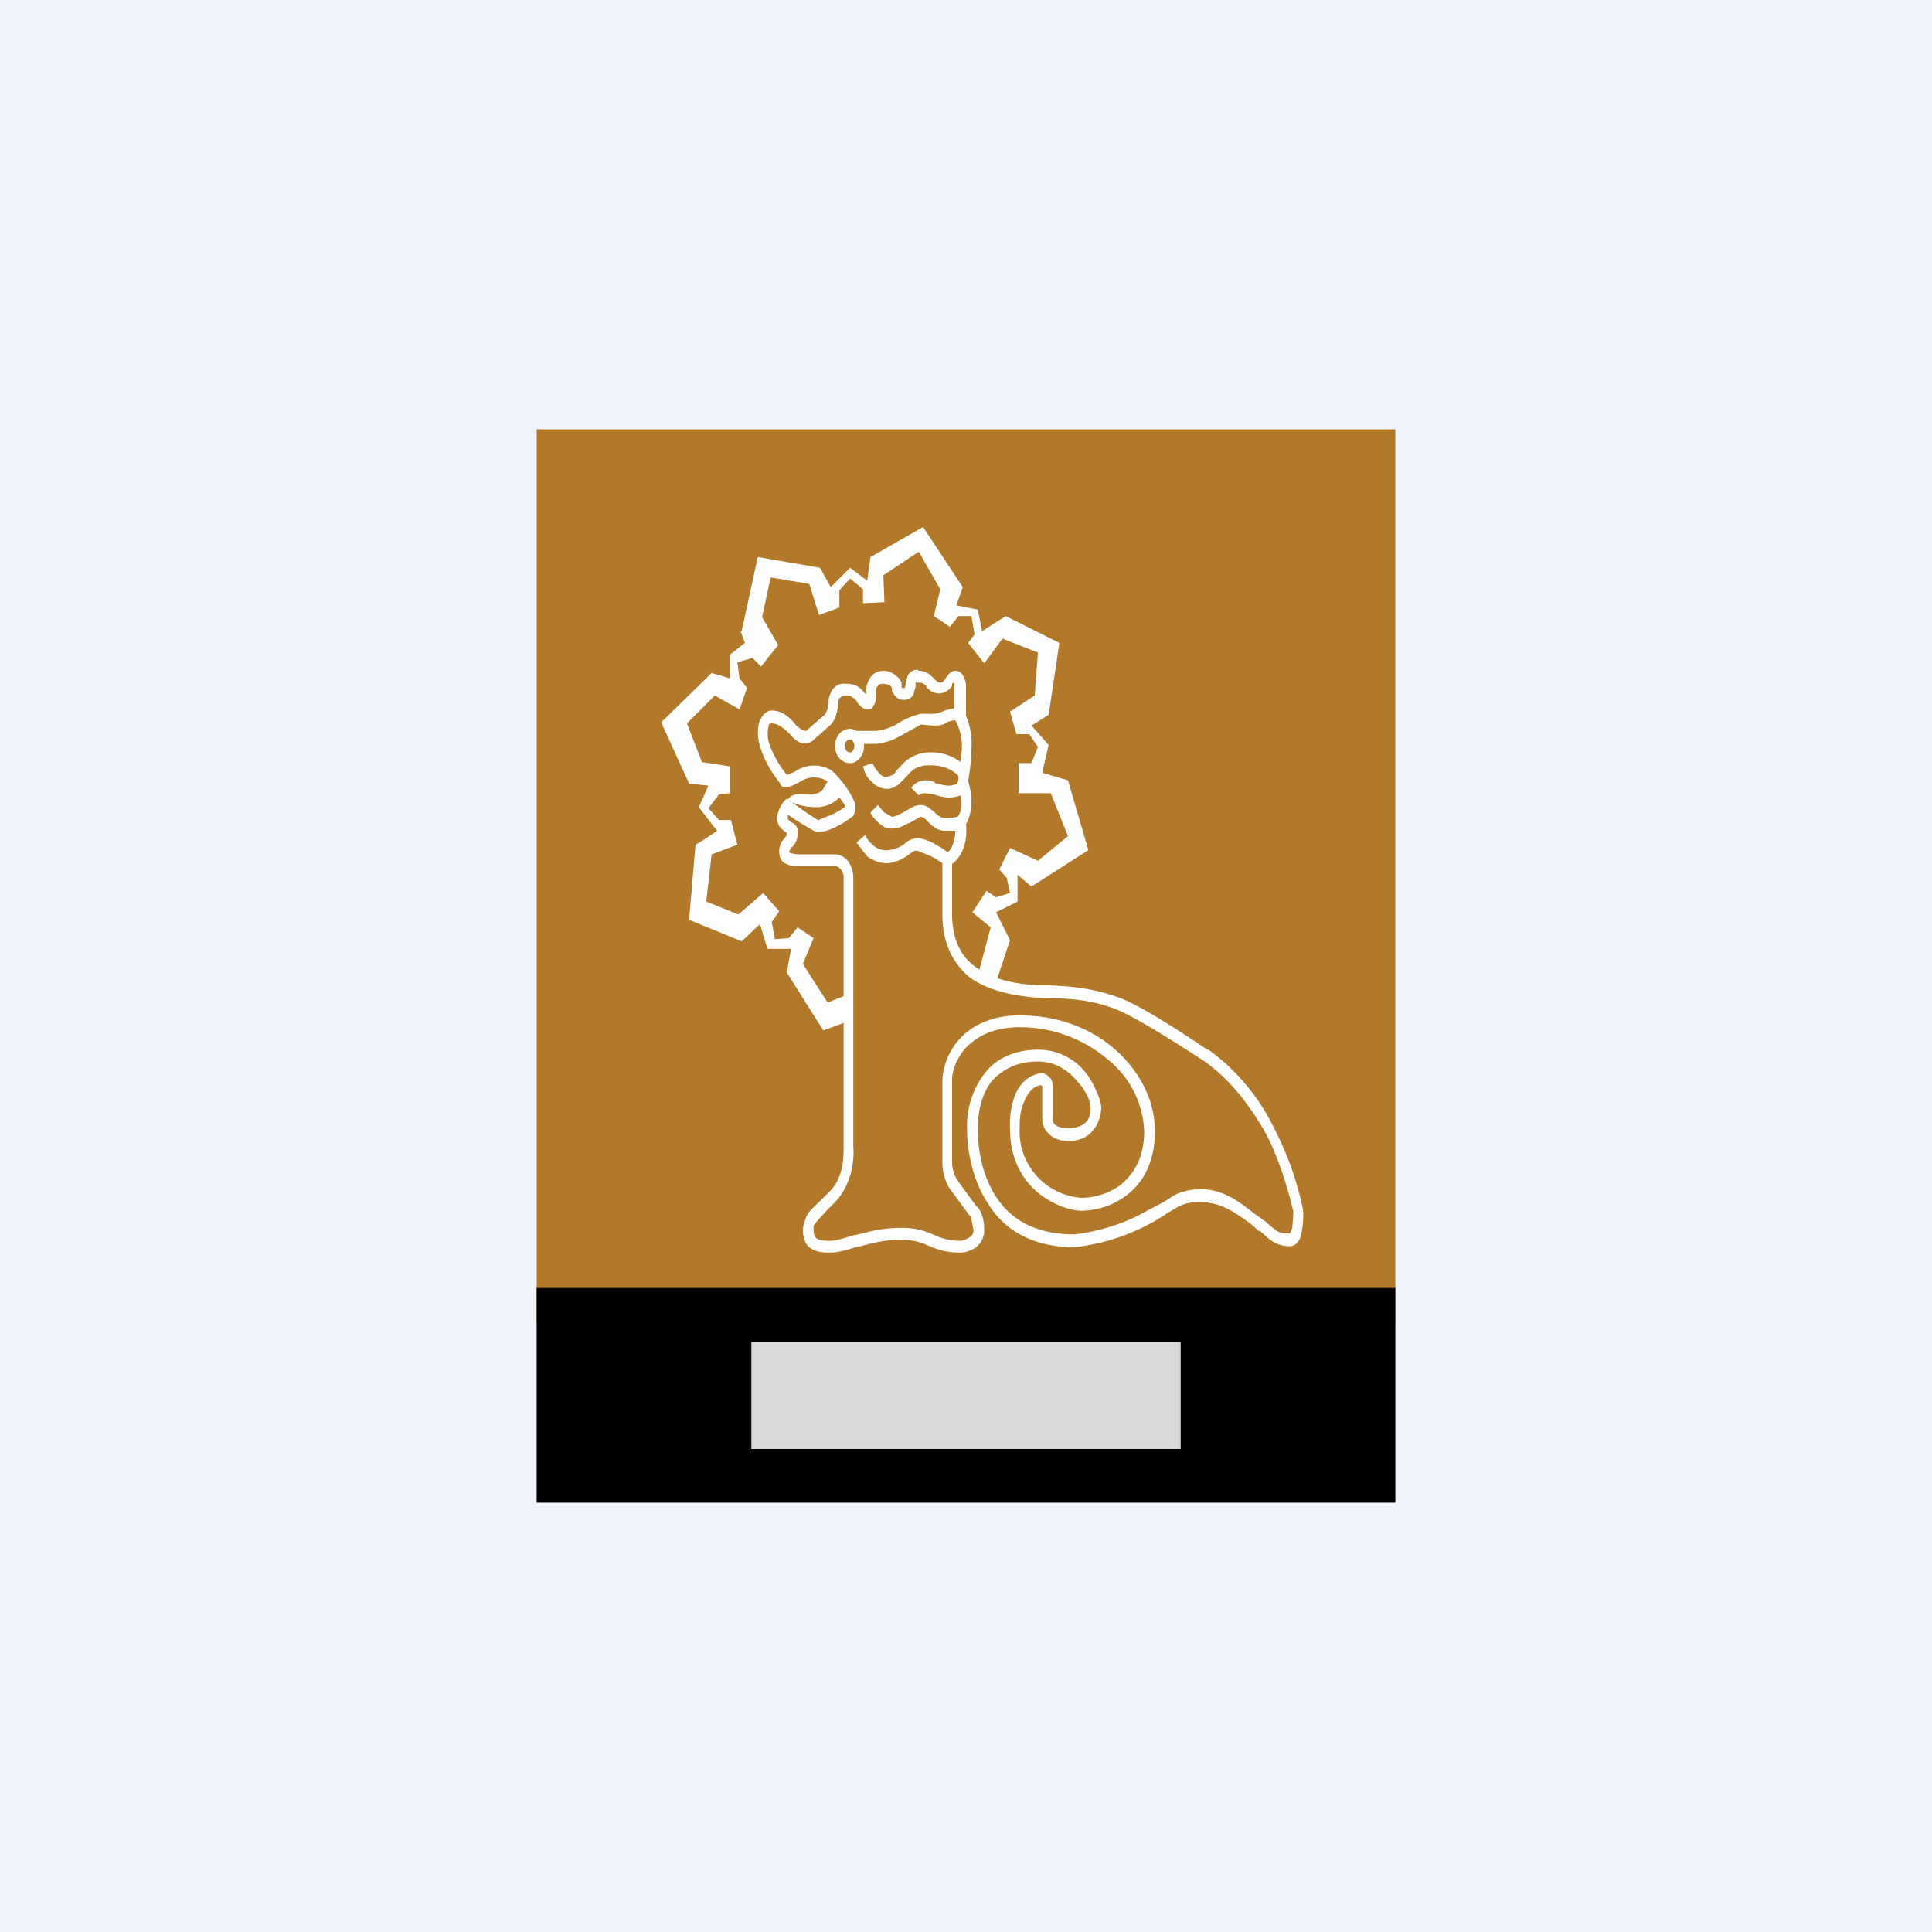
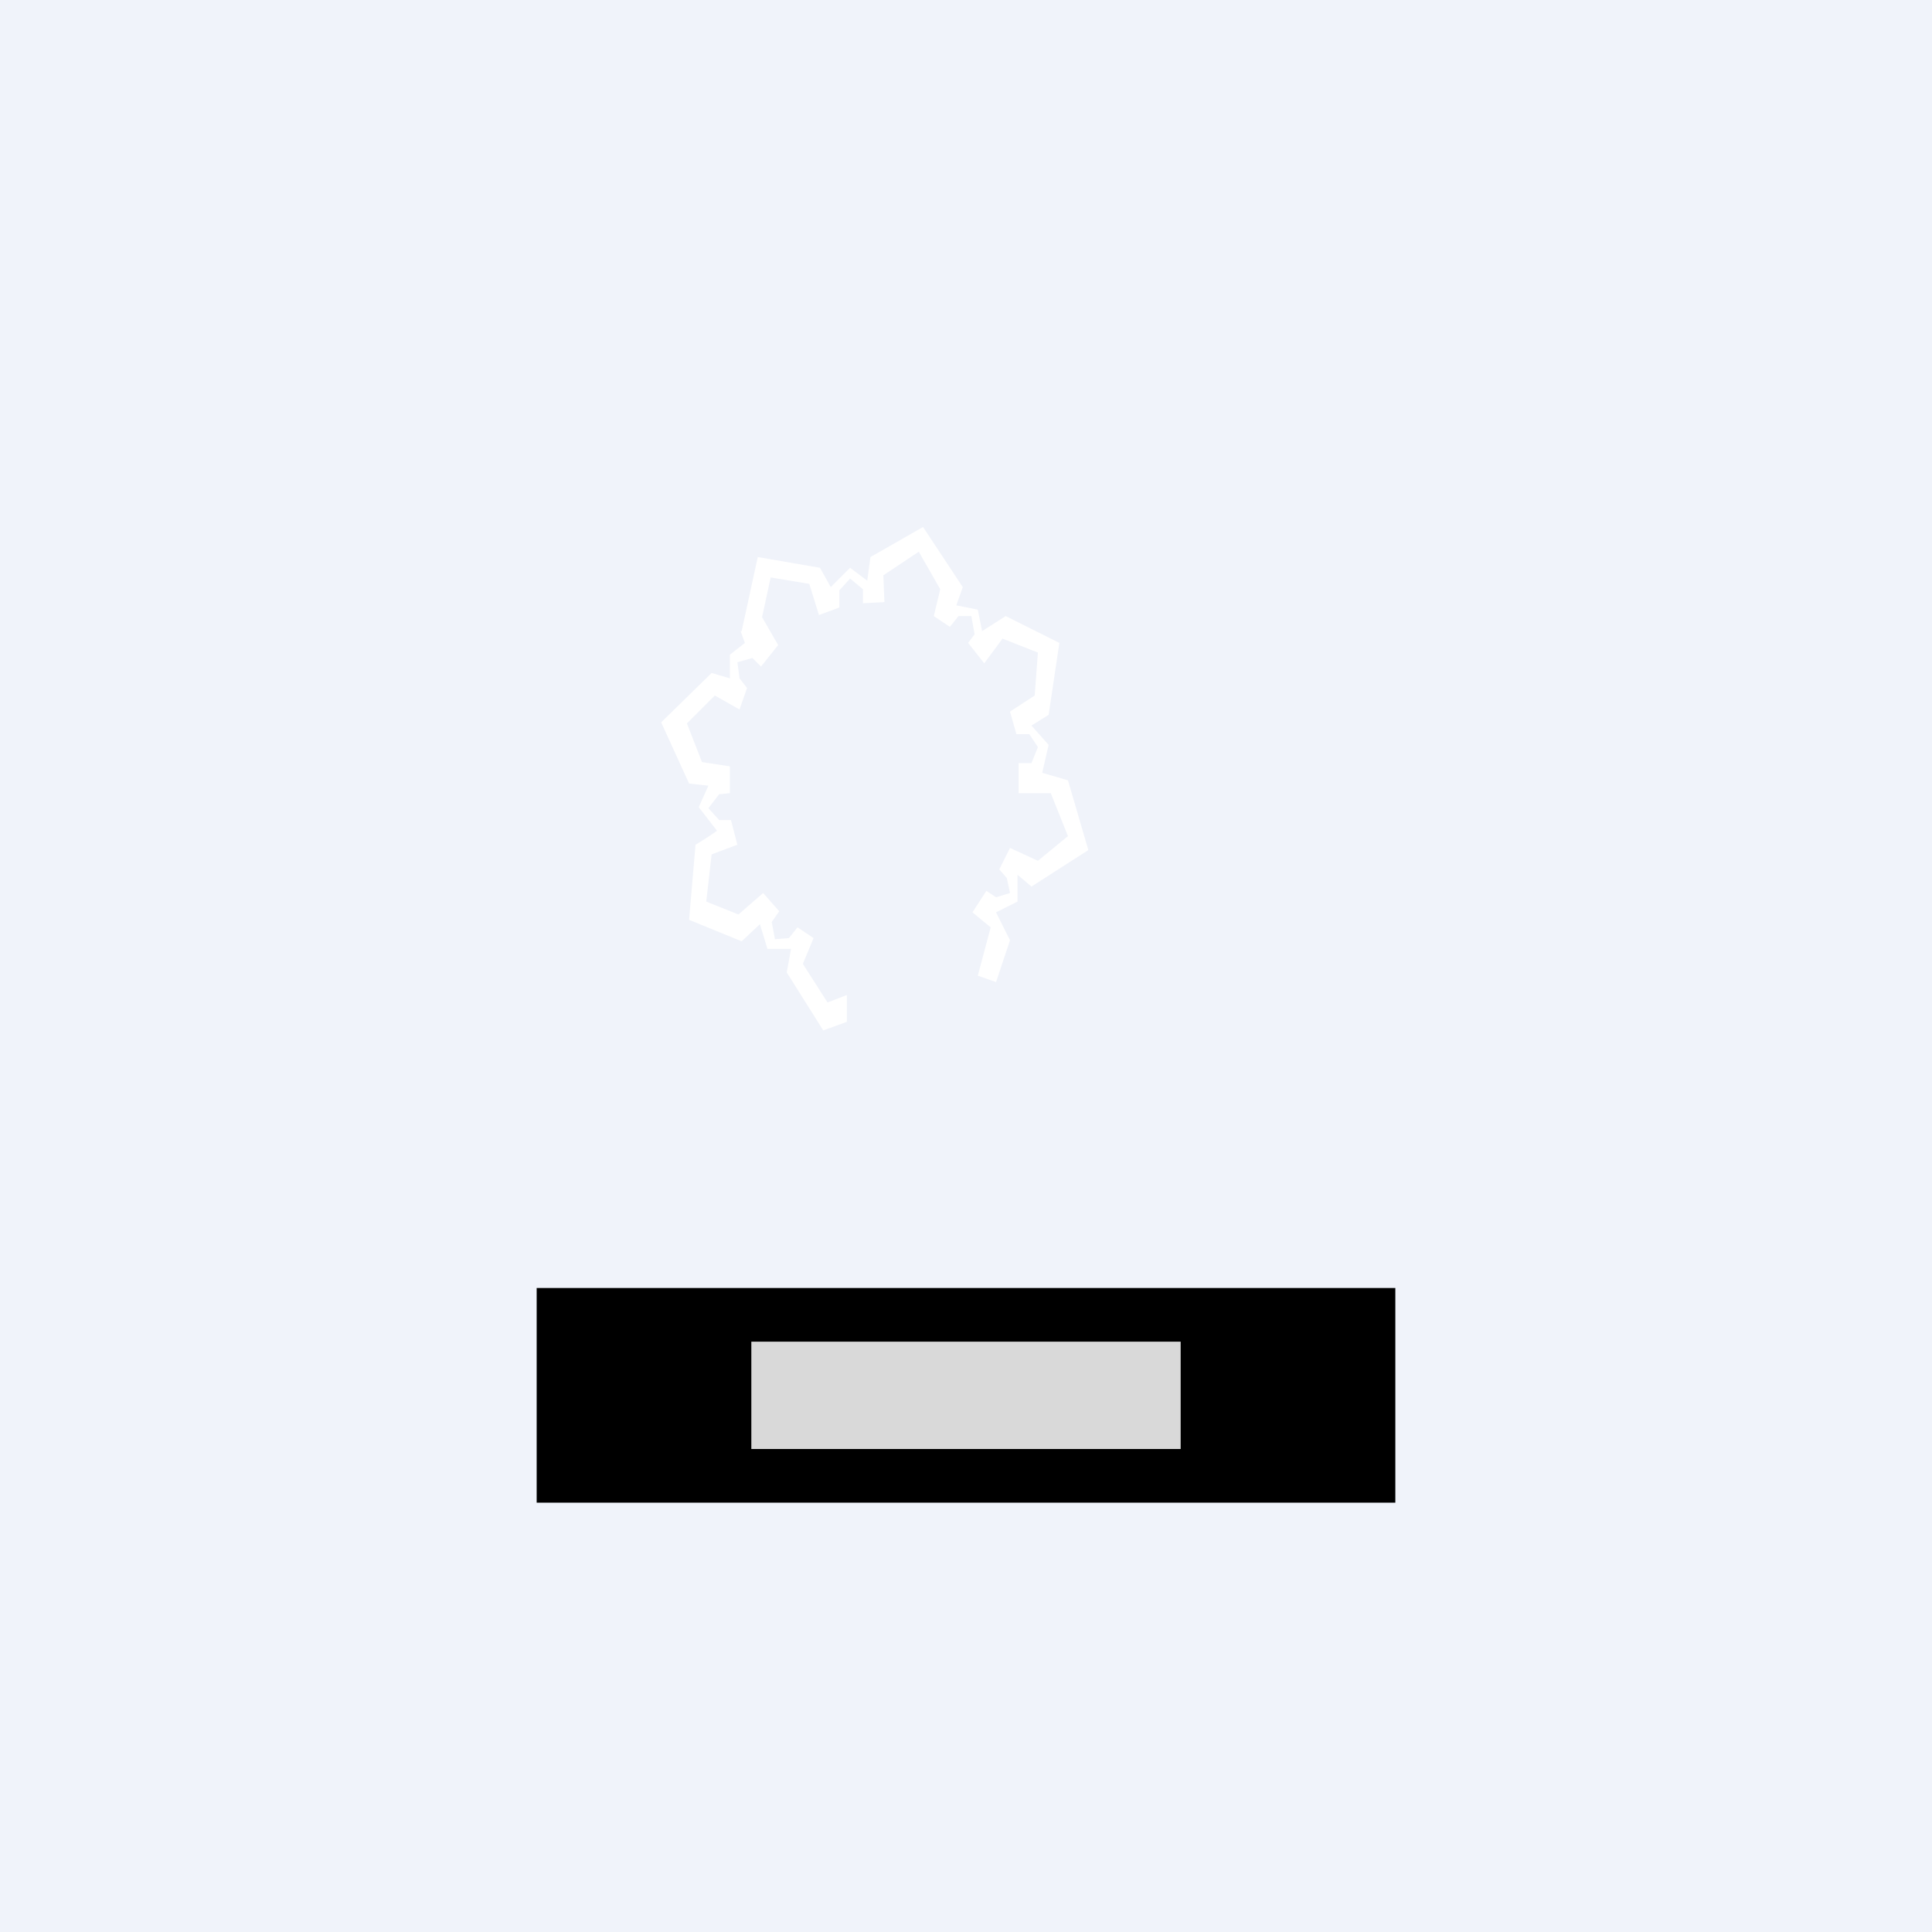
<svg xmlns="http://www.w3.org/2000/svg" width="18" height="18" viewBox="0 0 18 18">
  <path fill="#F0F3FA" d="M0 0h18v18H0z" />
-   <path fill="#B3792A" d="M5 4h8v8.33H5z" />
-   <path fill-rule="evenodd" d="M8.55 6.24a.1.1 0 0 0-.09.05.23.23 0 0 0-.02.08l-.01.04H8.4v-.02H8.4v-.03a.17.17 0 0 0-.06-.07.17.17 0 0 0-.1-.04c-.06 0-.1.02-.13.06a.24.24 0 0 0-.04.11v.05l-.02-.02a.21.21 0 0 0-.07-.06.23.23 0 0 0-.1-.02.13.13 0 0 0-.12.05.24.24 0 0 0-.04.1v.03c-.01.06-.02.1-.05.12l-.16.14s-.04 0-.09-.05c-.08-.1-.15-.14-.23-.14-.06 0-.1.06-.12.12a.43.43 0 0 0 .02.24c.04.13.13.26.18.32 0 .02.02.03.03.03h.04c.03 0 .06-.02.12-.05a.23.23 0 0 1 .25 0l-.04.07c-.05.07-.16.05-.22.05h-.03c-.03 0-.07.03-.08.05l-.01-.01-.03.03a.3.3 0 0 0-.05.1c-.01.03-.02.09.02.14a.3.3 0 0 0 .06.05v.02l-.02.03a.16.16 0 0 0-.05.13c0 .07.04.1.07.11.04.02.07.02.1.02h.35c.04 0 .08.05.08.1v2.52c0 .09 0 .29-.14.42l-.08.08a1.5 1.5 0 0 0-.1.1.25.25 0 0 0-.04.08.27.27 0 0 0-.02.1c0 .05.02.12.06.15.05.04.11.05.19.05.07 0 .15-.02.24-.05l.05-.01c.11-.03.23-.06.37-.06.13 0 .2.03.27.06s.15.06.29.06c.03 0 .08-.01.13-.04a.2.2 0 0 0 .09-.17c0-.12-.04-.2-.08-.23l-.16-.22a.31.31 0 0 1-.06-.18v-.77c0-.08.04-.2.13-.3.1-.1.25-.19.5-.19.32 0 .61.12.82.3a.9.9 0 0 1 .34.67c0 .25-.1.4-.22.5a.63.63 0 0 1-.36.12.62.62 0 0 1-.58-.65c0-.06 0-.16.04-.24.03-.08.08-.15.16-.16l.01.01v.27c0 .04 0 .1.04.15.04.05.1.09.2.09.13 0 .2-.05.25-.12a.35.35 0 0 0 .06-.2.4.4 0 0 0-.04-.13.73.73 0 0 0-.1-.18.56.56 0 0 0-.45-.22c-.2 0-.37.07-.48.2a.8.8 0 0 0-.18.54c0 .2.05.48.2.7.14.23.4.4.8.4a1.93 1.93 0 0 0 .87-.32l.1-.06c.07-.03.11-.04.2-.04.2 0 .33.1.47.2l.08.07h.01l.08.07a.3.3 0 0 0 .18.07.1.1 0 0 0 .1-.05.27.27 0 0 0 .03-.1.76.76 0 0 0 .01-.19 2.92 2.92 0 0 0-.26-.74 1.97 1.97 0 0 0-.62-.75h-.01c-.33-.22-.55-.36-.76-.46-.22-.09-.42-.13-.73-.14-.3 0-.52-.06-.67-.17-.14-.1-.22-.26-.22-.5v-.46c.07-.05.15-.17.13-.37.04-.07.08-.21.02-.4.01-.07.03-.18.03-.3A.66.66 0 0 0 9 6.67v-.29a.2.2 0 0 0-.02-.07c-.01-.03-.04-.06-.08-.06-.03 0-.05.02-.06.03l-.03.04c-.02.03-.03.04-.05.04-.02 0-.03-.01-.06-.04s-.07-.07-.14-.07Zm-1.2 1.22h.01a3 3 0 0 0 .26.18h.01l.04-.02a.73.73 0 0 0 .2-.1V7.5a.78.78 0 0 0-.05-.07.3.3 0 0 1-.23.09.53.53 0 0 1-.24-.06Zm1.07-.94a.1.1 0 0 0 .05-.01.1.1 0 0 0 .04-.04l.02-.07v-.04h.02c.03 0 .05 0 .08.03v.01c.03.03.06.06.12.06s.1-.04.12-.07v-.02l.02-.01a.06.06 0 0 1 0 .02v.22a.35.35 0 0 0-.11.03.25.25 0 0 1-.1.02h-.1a.7.7 0 0 0-.23.1.5.5 0 0 1-.19.06h-.18a.11.11 0 0 0-.06-.02c-.08 0-.14.07-.14.16s.06.16.14.16c.07 0 .13-.07.13-.16v-.02h.12a.58.58 0 0 0 .23-.08l.18-.1.11.01c.04 0 .1 0 .13-.03a.27.27 0 0 1 .08-.02.5.5 0 0 1 .06.28l-.01.11a.45.45 0 0 0-.29-.09.35.35 0 0 0-.27.13l-.03.03a.53.53 0 0 1-.04.05l-.06.02c-.03 0-.06-.02-.08-.05a.24.24 0 0 1-.05-.08l-.09.03c.01.04.03.1.07.13a.2.2 0 0 0 .15.08c.05 0 .08-.02.11-.04l.06-.06.02-.02c.05-.06.1-.1.21-.1.18 0 .25.08.27.1v.04l-.01.02v.01a.21.21 0 0 1-.08.02.31.31 0 0 1-.1-.02h-.02c-.02-.02-.06-.03-.1-.03a.16.16 0 0 0-.13.07l.07.07s.02-.02.06-.02l.08.01a.4.4 0 0 0 .14.03.3.3 0 0 0 .11-.02c.02.1 0 .17-.03.2a.48.48 0 0 1-.12.01c-.03 0-.05-.01-.09-.05l-.05-.04a.13.13 0 0 0-.08-.03.2.2 0 0 0-.08.02l-.07.04a.7.7 0 0 1-.08.04.1.1 0 0 1-.04.01l-.07-.04a.43.43 0 0 1-.06-.07l-.07.07c.01.03.04.06.07.09.03.03.07.06.12.06l.08-.01a.77.77 0 0 0 .08-.04h.01l.07-.04a.13.13 0 0 1 .04-.02l.03.01.04.04c.03.03.08.08.15.08h.1c0 .1-.04.18-.07.2a1.16 1.16 0 0 0-.11-.07.4.4 0 0 0-.16-.06c-.06 0-.1.02-.13.05a.3.3 0 0 1-.15.06.18.18 0 0 1-.14-.04.32.32 0 0 1-.08-.1l-.08.07.1.13c.06.04.13.07.21.06a.4.4 0 0 0 .18-.08c.04-.03.05-.04.09-.03l.12.05.1.06v.48c0 .27.1.46.26.59.17.12.42.18.72.19.3 0 .5.04.7.13.2.1.41.23.75.45.26.18.45.44.6.71.13.27.2.53.24.7l-.01.15-.02.05H12c-.04 0-.08 0-.13-.04a1.58 1.58 0 0 1-.08-.07l-.1-.07c-.14-.11-.29-.23-.5-.23-.1 0-.17.02-.24.05l-.11.07-.19.1c-.23.13-.52.19-.64.2-.38 0-.6-.15-.73-.35-.13-.2-.17-.44-.17-.63 0-.2.05-.35.14-.46.1-.1.23-.17.42-.17.18 0 .3.1.38.2.04.04.07.1.09.14a.3.3 0 0 1 .02.09c0 .03 0 .08-.03.12-.03.04-.08.07-.18.07-.08 0-.11-.02-.13-.04a.08.08 0 0 1-.01-.06v-.26c0-.06-.01-.1-.04-.12a.09.09 0 0 0-.08-.03c-.12.02-.2.11-.24.22a.8.8 0 0 0-.04.3c0 .28.12.48.27.6.14.11.3.16.4.16a.7.7 0 0 0 .41-.14c.15-.11.27-.3.27-.6s-.15-.57-.38-.77c-.23-.2-.54-.31-.88-.31-.27 0-.45.1-.56.22a.62.62 0 0 0-.16.38v.77c0 .13.05.22.08.26l.17.23.01.01.01.03.02.1c0 .03-.01.05-.04.07a.2.2 0 0 1-.08.03.57.57 0 0 1-.26-.06.68.68 0 0 0-.3-.06c-.15 0-.28.03-.39.06l-.05.01c-.1.03-.16.05-.22.05-.08 0-.11-.01-.13-.03-.01-.01-.02-.03-.02-.07v-.04l.03-.04.09-.1.08-.08c.16-.17.18-.4.17-.52v-2.5c0-.13-.08-.22-.17-.22h-.35l-.06-.01-.02-.01.02-.04a.16.16 0 0 0 .06-.12v-.06a.1.1 0 0 0-.04-.05l-.02-.01a.13.13 0 0 1-.03-.03v-.04a2.98 2.98 0 0 0 .26.16h.05l.05-.01a.81.81 0 0 0 .25-.14l.01-.02.01-.03v-.06a.93.93 0 0 0-.22-.31.31.31 0 0 0-.33 0 .39.39 0 0 1-.09.04 1.06 1.06 0 0 1-.16-.28.3.3 0 0 1-.01-.17c0-.03.02-.03.03-.03.04 0 .09.02.17.1.08.1.15.1.2.07l.17-.15c.06-.05.07-.14.08-.2v-.01c0-.03.01-.05.02-.05 0 0 .01-.02.04-.02.04 0 .06 0 .07.02.02 0 .03.02.04.03l.01.02.02.02a.1.1 0 0 0 .07.04c.03 0 .05-.01.06-.04a.14.14 0 0 0 .02-.05v-.08c0-.03.01-.04.02-.05 0-.01.02-.02.05-.02l.06.01.02.03v.03l.02.03a.1.1 0 0 0 .09.05Zm-.5.49c.02 0 .04-.03.04-.06s-.02-.06-.04-.06c-.03 0-.05.03-.05.06s.02.06.05.06Z" fill="#fff" />
  <path d="M5 14h8v-2H5v2Z" />
  <path fill="#D9D9D9" d="M7 12.5h4v1H7z" />
  <path d="m6.9 5.88.04.11-.14.11v.22l-.17-.05-.47.46.26.57.18.02-.09.2.17.22a2.7 2.7 0 0 1-.2.13l-.06.7.49.2.17-.16.07.23h.22l-.04.22.34.54.22-.08v-.25l-.18.07-.23-.36.1-.24-.15-.1-.08.1-.13.01-.03-.16.07-.1-.15-.17-.23.2-.3-.12.05-.44.24-.09-.06-.23H6.7l-.1-.11.1-.13.1-.01v-.25l-.26-.04-.14-.36.26-.26.23.13.07-.2-.07-.09-.02-.15.14-.04.08.08.16-.2-.15-.26.08-.37.36.06.09.29.19-.07V5.5l.1-.11.12.1v.13l.2-.01-.01-.25.33-.22.2.35-.06.25.15.1.08-.1h.12l.03.17-.06.08.15.19.17-.23.33.13-.03.4-.23.15.06.21h.12l.08.12-.06.15h-.12v.28h.3l.16.4-.28.23-.26-.12-.1.2.07.08.03.14-.13.04-.09-.06-.13.2.17.14-.12.45.17.06.13-.39-.13-.26.2-.1v-.25l.13.11.53-.34-.19-.65-.24-.07.06-.26-.16-.18.16-.1.1-.67-.5-.25-.22.14-.04-.2-.2-.04.06-.17-.37-.56-.49.28-.03.22-.16-.12-.18.18-.1-.18-.58-.1-.15.69Z" fill="#fff" />
</svg>